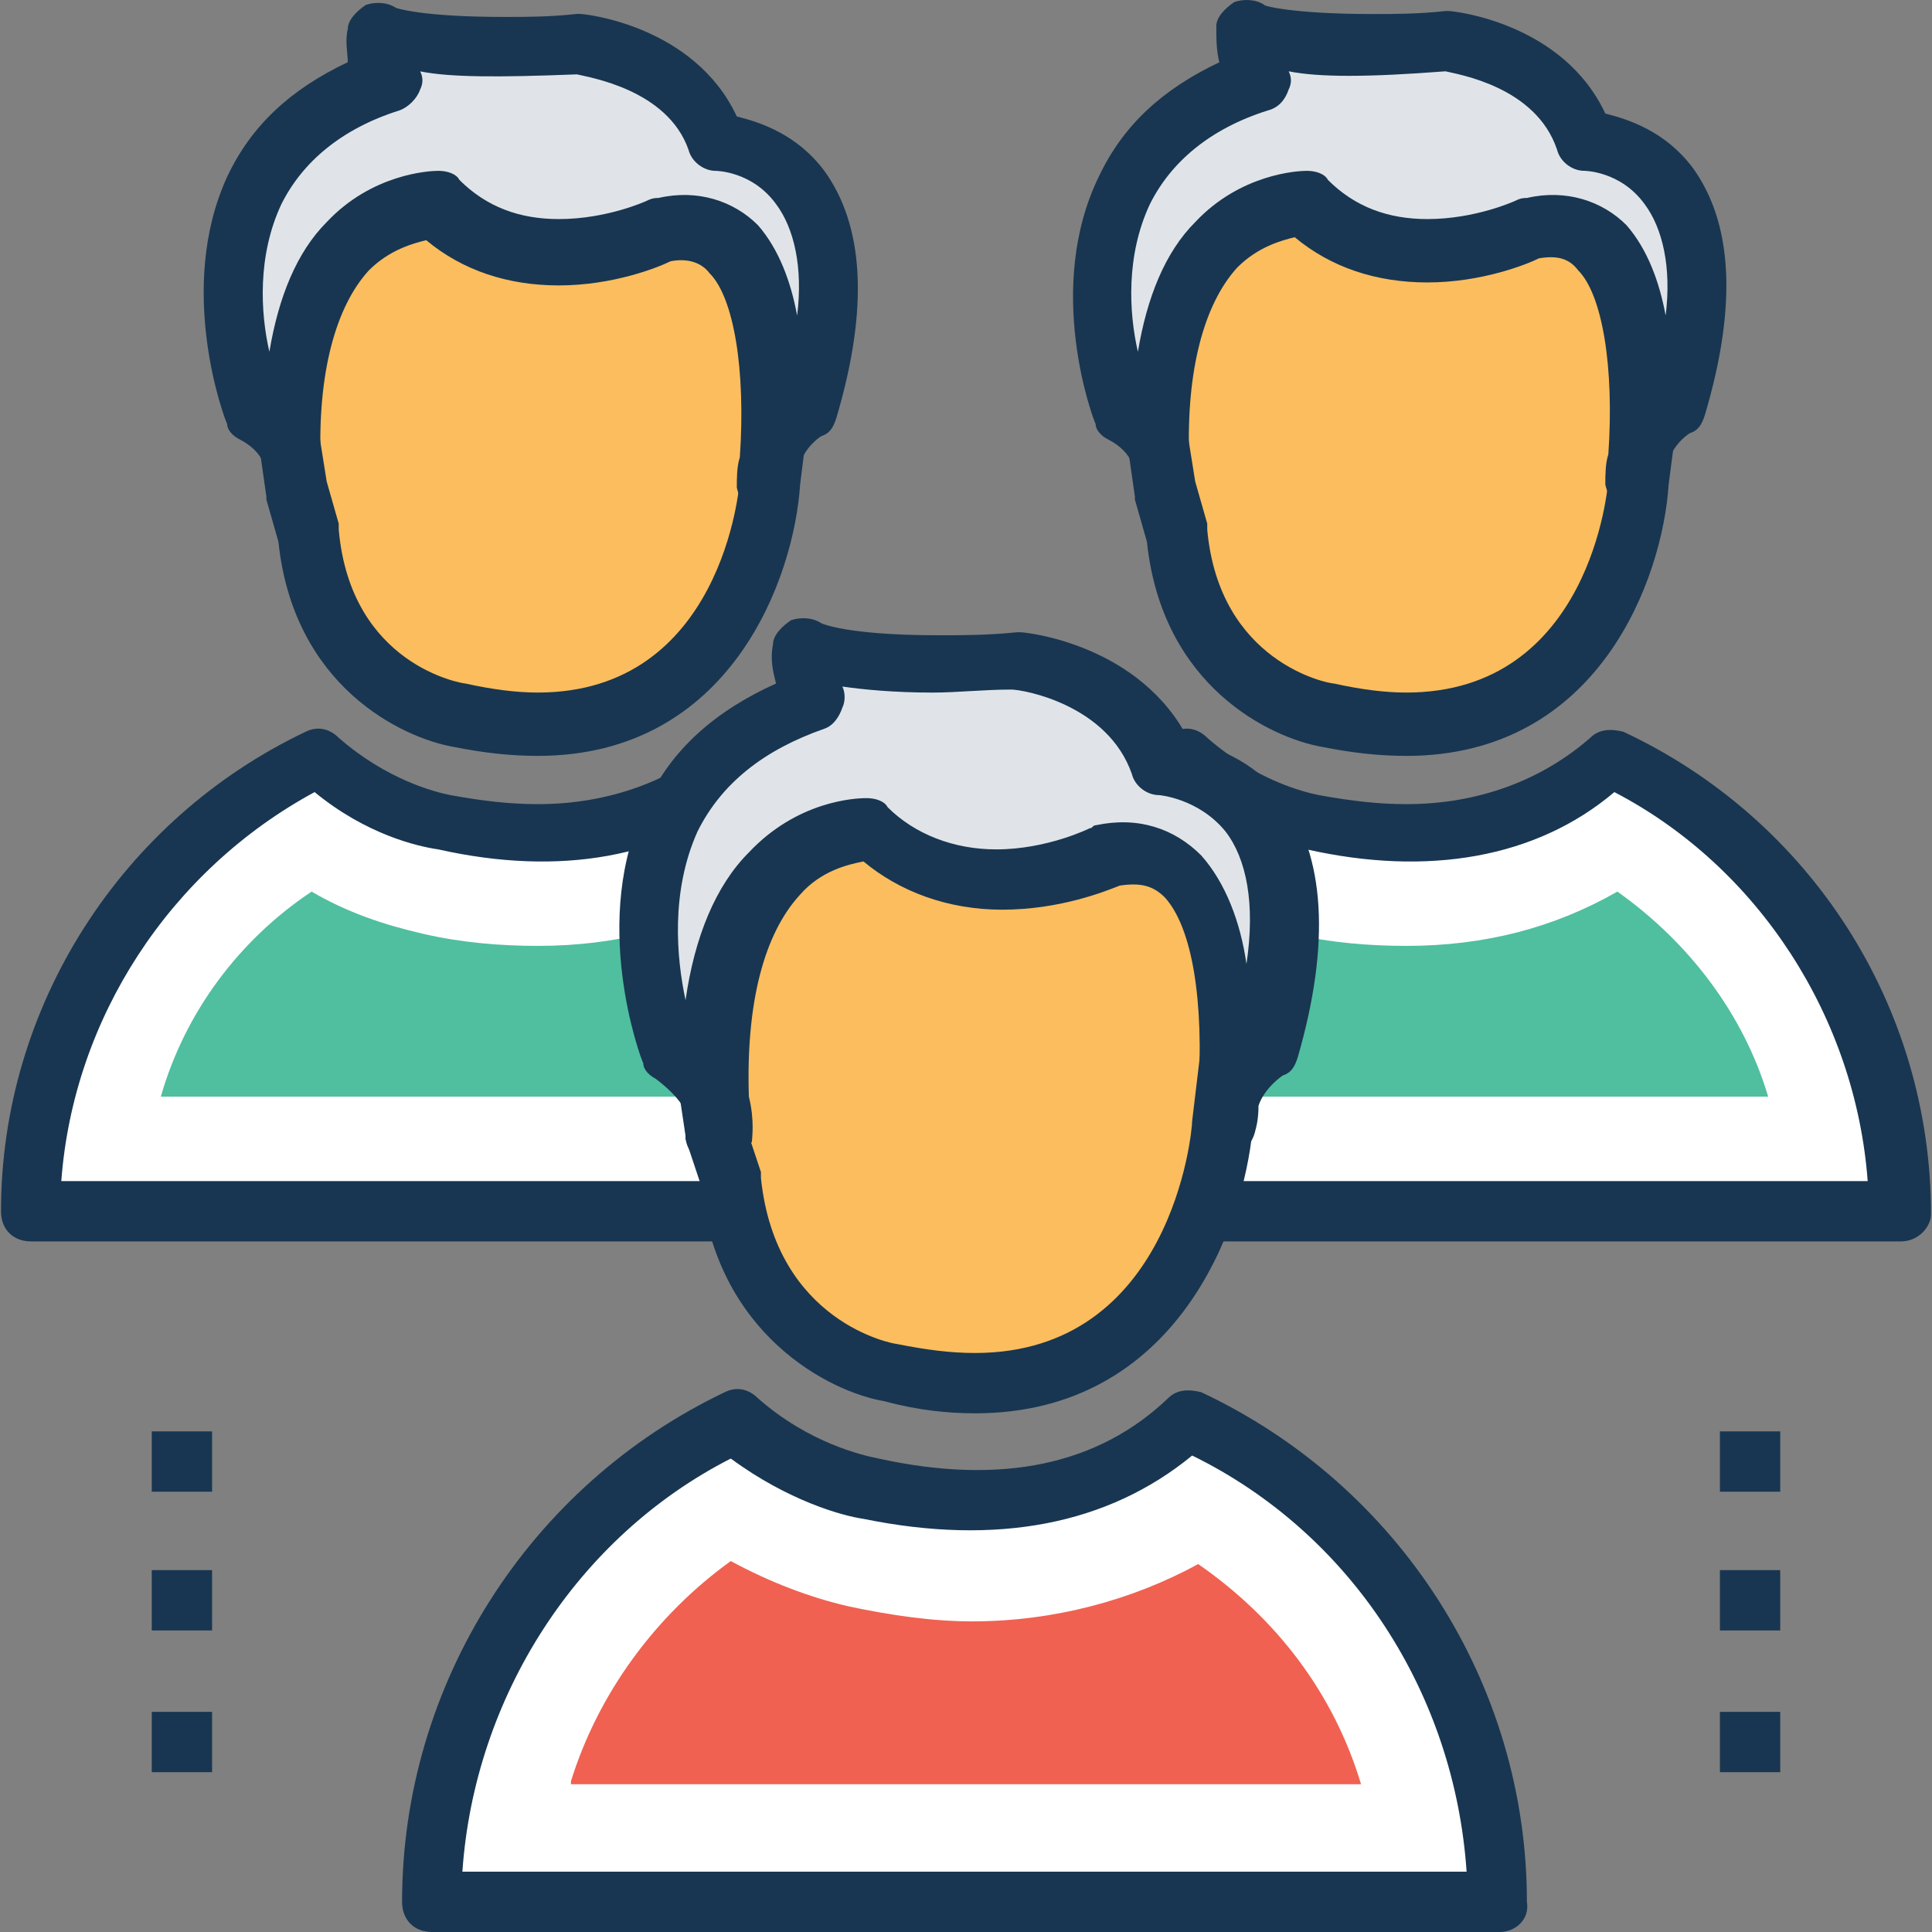
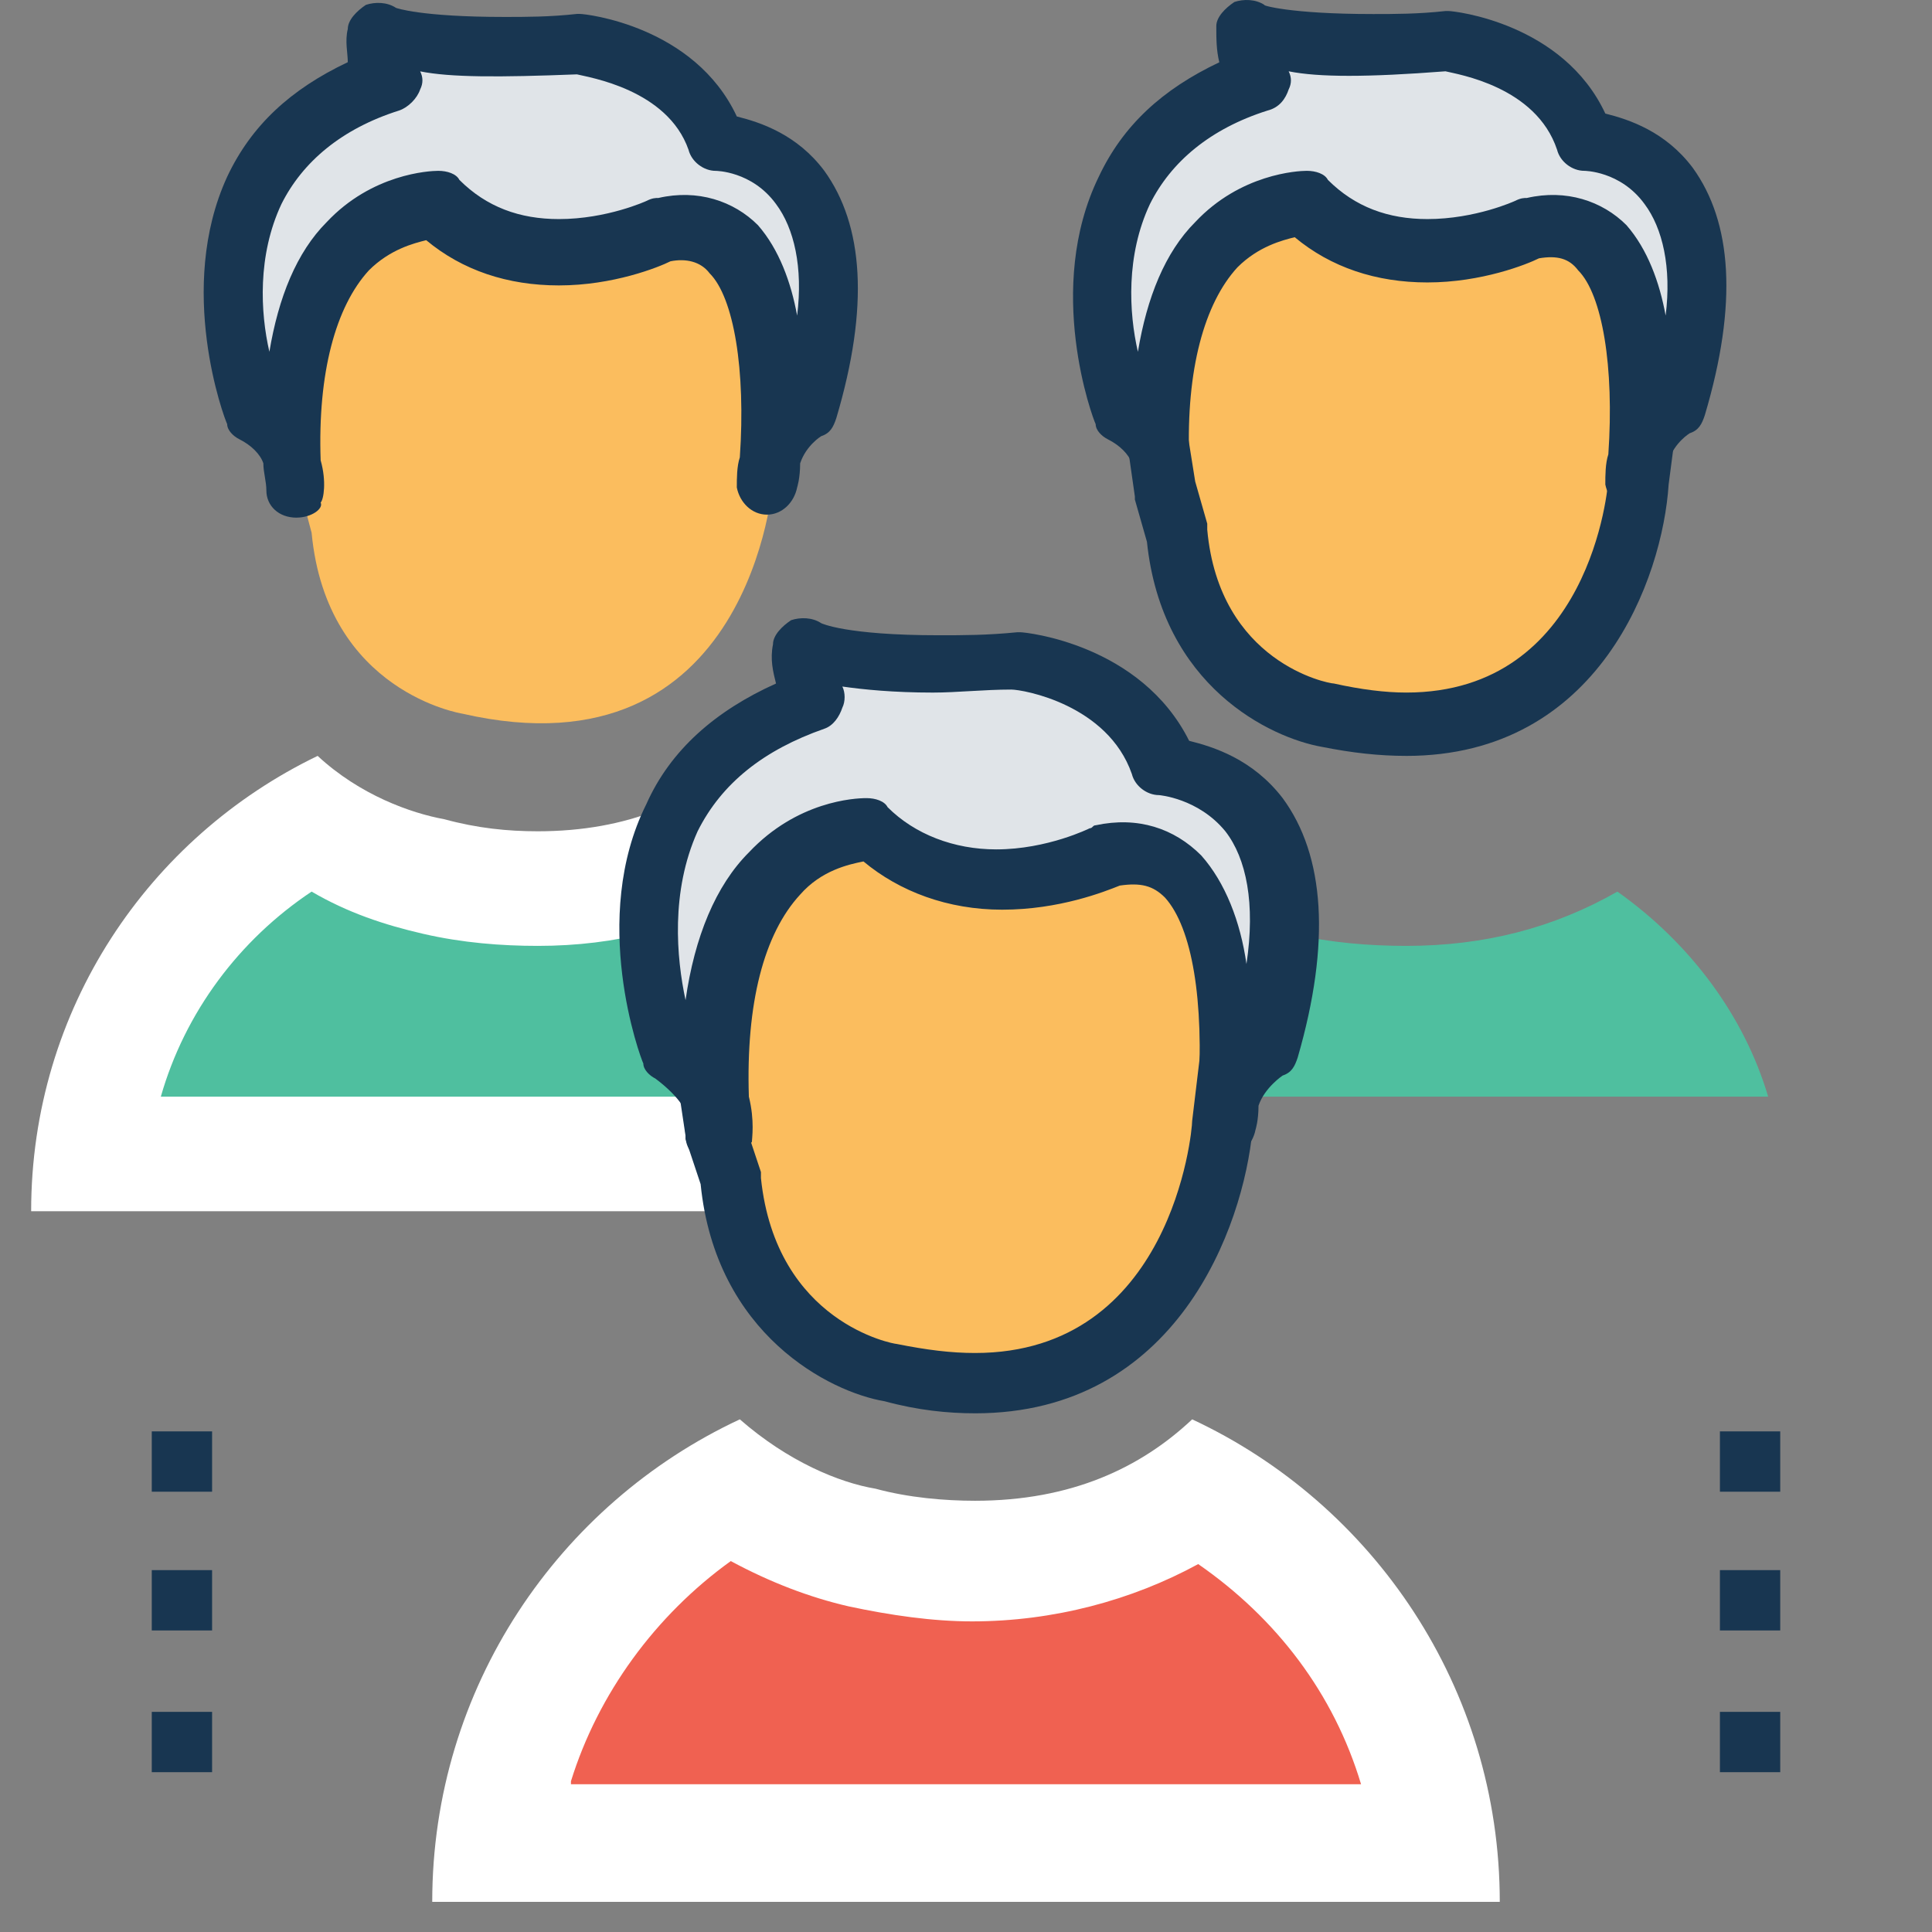
<svg xmlns="http://www.w3.org/2000/svg" viewBox="0 0 504.64 504.64">
  <rect x="0" y="0" width="504.64" height="504.64" fill="#808080" stroke="none" />
-   <path d="M234.99 316.382h261.514c0-52.775-30.72-97.674-75.618-118.942-12.603 11.815-29.932 19.692-53.563 19.692-7.877 0-15.754-.788-24.418-3.15-8.665-1.575-22.055-6.302-33.083-16.542-44.112 21.27-74.832 66.168-74.832 118.943z" fill="#fff" />
-   <path d="M496.505 324.26H234.99c-4.726 0-7.877-3.15-7.877-7.877 0-53.563 31.508-102.4 79.557-125.243 3.15-1.575 6.302-.788 8.665 1.575 12.603 11.028 25.206 14.178 29.145 14.966 8.665 1.575 15.754 2.363 22.843 2.363 18.905 0 35.446-6.302 48.05-17.33 2.363-2.363 5.514-2.363 8.665-1.575 48.837 22.843 80.345 71.68 80.345 126.03-.001 3.15-3.152 7.09-7.878 7.09zm-253.637-15.754H487.84c-3.15-42.535-28.357-81.92-66.166-101.612-20.48 17.33-48.837 22.055-80.345 14.966-5.514-.788-18.905-3.938-32.295-14.966-37.81 20.48-63.015 59.077-66.166 101.612z" fill="#183651" />
  <path d="M268.862 286.45c6.302-22.055 20.48-40.96 39.385-53.563 9.452 5.514 18.905 8.665 29.145 11.028s20.48 3.15 29.932 3.15c20.48 0 38.597-4.726 55.138-14.178 18.905 13.39 33.083 32.295 39.385 53.563H268.862z" fill="#4fbf9f" />
  <path d="M427.976 125.76s-5.514 77.982-81.132 60.652c0 0-35.446-5.514-39.385-47.262l-3.15-11.815-9.452-59.865 40.172-27.57 64.59-3.15 30.72 22.843v48.05l-2.363 18.118z" fill="#fbbd5e" />
  <path d="M367.323 197.44c-7.09 0-14.178-.788-22.055-2.363-13.39-2.363-41.748-15.754-45.686-53.563l-3.15-11.028v-.788l-8.665-60.652c-.788-3.15.788-6.302 3.15-7.877l40.172-28.357c1.575-.788 2.363-1.575 3.938-1.575l64.59-3.15c1.575 0 3.938.788 4.726 1.575l30.72 22.843c2.363 2.363 3.15 4.726 3.15 7.09v48.837l-2.363 18.117c-1.575 24.42-18.116 70.893-68.53 70.893zm-55.138-71.68l3.15 11.028v1.575c3.15 34.658 31.508 40.172 33.083 40.172 7.09 1.575 13.39 2.363 18.905 2.363 48.05 0 52.775-53.563 52.775-55.926l2.363-18.117V63.533l-25.206-18.905-59.865 2.363-33.87 24.42 8.665 54.35z" fill="#183651" />
  <path d="M304.308 127.336s3.15-11.815-11.028-19.692c0 0-25.994-66.954 35.446-86.646 0 0-4.726-5.514-3.15-12.603 0 0 8.665 5.514 51.988 3.15 0 0 28.357 2.363 36.234 25.994 0 0 44.11 0 24.418 69.317 0 0-11.028 6.302-10.24 19.692 0 0 9.452-74.83-28.357-66.166 0 0-33.87 16.542-58.29-6.302.788-1.576-44.1-3.94-37.02 73.255z" fill="#e0e4e8" />
  <path d="M304.308 135.213h0c-4.726 0-7.877-3.15-7.877-7.09 0-2.363-.788-4.726-.788-7.09-.788-2.363-3.15-4.726-6.302-6.302-1.575-.788-3.15-2.363-3.15-3.938-.788-1.575-13.39-35.446.788-64.59 6.302-13.39 16.542-22.843 31.508-29.932-.788-3.15-.788-6.302-.788-9.452 0-2.363 2.363-4.726 4.726-6.302 2.363-.788 5.514-.788 7.877.788-.788 0 6.302 2.363 28.357 2.363 5.514 0 11.815 0 18.905-.788h.788c1.575 0 29.932 3.15 40.96 26.782 6.302 1.575 15.754 4.726 22.843 14.178 10.24 14.178 11.815 35.446 3.15 64.59-.788 2.363-1.575 3.938-3.938 4.726h0s-3.938 2.363-5.514 7.09c0 3.938-.788 6.302-.788 6.302-.788 3.938-3.938 7.09-7.877 7.09s-7.09-3.15-7.877-7.09c0-2.363 0-5.514.788-7.877 1.575-22.843-1.575-41.748-7.877-48.05-2.363-3.15-5.514-3.938-10.24-3.15-3.15 1.575-14.966 6.302-29.145 6.302-13.39 0-25.206-3.938-34.658-11.815-3.15.788-9.452 2.363-14.966 7.877-8.665 9.452-13.39 26.782-12.603 49.625 1.575 5.514.788 10.24 0 11.028.787 2.36-2.364 4.724-6.302 4.724zm32.295-116.58c.788 1.575.788 3.15 0 4.726-.788 2.363-2.363 4.726-5.514 5.514-14.966 4.726-25.206 13.39-30.72 24.418-6.302 13.39-5.514 28.357-3.15 38.597 2.363-14.178 7.09-25.994 14.966-33.87 11.816-12.602 26.782-13.4 29.145-13.4s4.726.788 5.514 2.363c7.09 7.09 15.754 10.24 25.994 10.24 12.603 0 22.843-4.726 22.843-4.726 1.575-.788 2.363-.788 3.15-.788 10.24-2.363 19.692.788 25.994 7.09 5.514 6.302 8.665 14.966 10.24 23.63 1.575-12.603-.788-22.843-5.514-29.145-6.302-8.665-15.754-8.665-15.754-8.665-3.15 0-6.302-2.363-7.09-5.514-5.514-16.542-25.994-19.692-29.145-20.48-20.48 1.577-33.083 1.577-40.96.001z" fill="#183651" />
  <path d="M8.136 316.382H269.65c0-52.775-30.72-97.674-75.618-118.942-12.603 11.815-29.932 19.692-53.563 19.692-7.877 0-15.754-.788-24.418-3.15-8.665-1.575-22.055-6.302-33.083-16.542-44.112 21.27-74.832 66.168-74.832 118.943z" fill="#fff" />
-   <path d="M269.65 324.26H8.136c-4.726 0-7.877-3.15-7.877-7.877 0-53.563 31.508-102.4 79.557-125.243 3.15-1.575 6.302-.788 8.665 1.575 12.603 11.028 25.206 14.178 29.145 14.966 8.665 1.575 15.754 2.363 22.843 2.363 18.905 0 35.446-6.302 48.05-17.33 2.363-2.363 5.514-2.363 8.665-1.575 48.837 22.843 80.345 71.68 80.345 126.03-.002 3.15-3.152 7.09-7.88 7.09zM16.013 308.505h244.972c-3.15-42.535-28.357-81.92-66.166-101.612-20.48 17.33-48.837 22.055-80.345 14.966-5.514-.788-18.905-3.938-32.295-14.966-37.8 20.48-63.016 59.077-66.166 101.612z" fill="#183651" />
  <path d="M42.006 286.45c6.302-22.055 20.48-40.96 39.385-53.563 9.452 5.514 18.905 8.665 29.145 11.028s20.48 3.15 29.932 3.15c20.48 0 38.597-4.726 55.138-14.178 18.905 13.39 33.083 32.295 39.385 53.563H42.006z" fill="#4fbf9f" />
  <path d="M201.908 125.76s-5.514 77.982-81.132 60.652c0 0-35.446-5.514-39.385-47.262l-3.15-11.815L68 68.26l40.172-28.357 64.59-3.15 30.72 22.843v48.05l-1.575 18.117z" fill="#fbbd5e" />
-   <path d="M140.468 197.44c-7.09 0-14.178-.788-22.055-2.363-13.39-2.363-41.748-15.754-45.686-53.563l-3.15-11.028v-.788L60.91 69.046c-.788-3.15.788-6.302 3.15-7.877l40.172-28.357c1.575-.788 2.363-1.575 3.938-1.575l64.59-3.15c1.575 0 3.938.788 4.726 1.575l30.72 22.843c2.363 1.575 3.15 3.938 3.15 6.302v48.837l-2.363 18.905c-1.575 24.42-18.117 70.892-68.53 70.892zm-55.14-71.68l3.15 11.028v1.575c3.15 35.446 32.295 40.172 33.083 40.172 7.09 1.575 13.39 2.363 18.905 2.363 48.05 0 52.775-53.563 52.775-55.926l2.363-18.117V63.533L170.4 44.628l-59.865 2.363-33.87 24.42 8.664 54.35z" fill="#183651" />
  <path d="M77.453 127.336s3.15-11.815-11.028-19.692c0 0-25.994-66.954 35.446-86.646 0 0-4.726-5.514-3.15-12.603 0 0 8.665 5.514 51.988 3.15 0 0 28.357 2.363 36.234 25.994 0 0 44.11 0 24.418 69.317 0 0-11.028 6.302-10.24 19.692 0 0 9.452-74.83-28.357-66.166 0 0-33.87 16.542-58.29-6.302.788-1.576-44.11-3.94-37.02 73.255z" fill="#e0e4e8" />
  <path d="M77.453 135.213h0c-4.726 0-7.877-3.15-7.877-7.1 0-2.363-.788-4.726-.788-7.1-.788-2.363-3.15-4.726-6.302-6.302-1.575-.788-3.15-2.363-3.15-3.938-.788-1.575-13.4-35.446 0-64.6 6.302-13.4 16.542-22.843 31.508-29.932 0-2.363-.788-5.514 0-8.665 0-2.363 2.363-4.726 4.726-6.302 2.363-.788 5.514-.788 7.877.788 0 0 6.302 2.363 28.357 2.363 5.514 0 11.815 0 18.905-.788h.788c1.575 0 29.932 3.15 40.96 26.782 6.302 1.575 15.754 4.726 22.843 14.178 10.24 14.178 11.815 35.446 3.15 64.6-.788 2.363-1.575 3.938-3.938 4.726h0s-3.938 2.363-5.514 7.1c0 3.938-.788 6.302-.788 6.302-.788 3.938-3.938 7.1-7.877 7.1s-7.1-3.15-7.877-7.1c0-2.363 0-5.514.788-7.877 1.575-22.843-1.575-41.748-7.877-48.05-2.363-3.15-6.302-3.938-10.24-3.15-3.15 1.575-14.966 6.302-29.145 6.302-13.4 0-25.206-3.938-34.658-11.815-3.15.788-9.452 2.363-14.966 7.877-8.665 9.452-13.4 26.782-12.603 49.625 1.575 5.514.788 10.24 0 11.028.787 1.574-2.364 3.937-6.302 3.937zm32.295-116.58c.788 1.575.788 3.15 0 4.726-.788 2.363-3.15 4.726-5.514 5.514-14.966 4.726-25.206 13.4-30.72 24.42-6.3 13.4-5.514 28.357-3.15 38.597 2.363-14.178 7.1-25.994 14.966-33.87 11.815-12.603 26.782-13.4 29.145-13.4s4.726.788 5.514 2.363c7.1 7.1 15.754 10.24 25.994 10.24 12.603 0 22.843-4.726 22.843-4.726 1.575-.788 2.363-.788 3.15-.788 10.24-2.363 19.692.788 25.994 7.1 5.514 6.302 8.665 14.966 10.24 23.63 1.575-12.603-.788-22.843-5.514-29.145-6.302-8.665-15.754-8.665-15.754-8.665-3.15 0-6.302-2.363-7.1-5.514-5.514-15.754-25.994-18.905-29.145-19.692-20.48.8-33.083.8-40.96-.787zm339.495 355.25h15.754v15.754h-15.754zm0 36.233h15.754v15.754h-15.754zm0 37.023h15.754v15.754h-15.754zm-409.6-73.256h15.754v15.754H39.643zm0 36.233h15.754v15.754H39.643zm0 37.023h15.754v15.754H39.643z" fill="#183651" />
  <path d="M112.9 496.764h278.843c0-55.926-33.083-103.975-80.345-126.03C298.006 383.336 279.89 392 254.683 392c-7.877 0-17.33-.788-25.994-3.15-9.452-1.575-22.843-7.09-35.446-18.117-47.26 22.056-80.344 70.105-80.344 126.032z" fill="#fff" />
-   <path d="M391.742 504.64H112.9c-4.726 0-7.877-3.15-7.877-7.877 0-56.714 33.083-108.702 84.283-133.12 3.15-1.575 6.302-.788 8.665 1.575 13.39 11.815 27.57 14.966 31.508 15.754 32.295 7.09 57.502 1.575 75.618-15.754 2.363-2.363 5.514-2.363 8.665-1.575 51.988 24.418 85.07 76.406 85.07 133.12.787 4.727-3.152 7.877-7.1 7.877zm-270.966-15.753h262.302c-3.15-46.474-29.932-88.222-71.68-108.702-22.055 18.117-51.2 23.63-85.858 16.542-5.514-.788-19.692-4.726-34.658-15.754-40.174 20.48-66.956 62.227-70.106 107.914z" fill="#183651" />
  <path d="M149.133 465.256c7.09-22.843 22.055-43.323 41.748-57.502 10.24 5.514 20.48 9.452 30.72 11.815 11.028 2.363 22.055 3.938 32.295 3.938 21.268 0 41.748-5.514 59.077-14.966 20.48 14.178 35.446 33.87 42.535 57.502H149.133v-.787z" fill="#f06151" />
  <path d="M319.274 293.54s-6.302 83.495-85.858 64.59c0 0-37.81-5.514-41.748-50.412l-4.726-11.815L177.5 232.1l42.535-29.932 68.53-3.15 33.083 24.418v51.2l-2.363 18.904z" fill="#fbbd5e" />
  <path d="M254.683 369.157c-7.09 0-14.966-.788-23.63-3.15-14.178-2.363-44.11-17.33-48.05-56.714l-3.938-11.815v-.788l-9.452-63.015c-.788-3.15.788-6.302 3.15-7.877l42.535-29.932c1.575-.788 2.363-1.575 3.938-1.575l68.53-3.15c1.575 0 3.938.788 4.726 1.575l33.083 24.418c2.363 1.575 3.15 3.938 3.15 6.302v51.988l-1.575 19.692c-2.363 25.206-19.692 74.043-72.468 74.043zm-59.864-74.83l3.938 11.815v1.575c3.938 37.81 34.658 43.323 35.446 43.323 7.877 1.575 14.178 2.363 20.48 2.363 51.2 0 56.714-57.502 56.714-60.652l2.363-19.692v-46.474l-27.57-20.48-63.803 3.15-37.022 26.782 9.453 58.29z" fill="#183651" />
  <path d="M186.942 295.902s3.15-12.603-11.815-20.48c0 0-27.57-70.892 37.81-92.16 0 0-4.726-5.514-3.15-13.39 0 0 9.452 5.514 55.138 3.15 0 0 30.72 3.15 38.597 27.57 0 0 47.262 0 25.994 73.255 0 0-11.815 6.302-11.028 20.48 0 0 10.24-79.557-29.932-70.892 0 0-36.234 17.33-62.228-7.09.788 0-47.26-2.363-39.384 79.557z" fill="#e0e4e8" />
  <path d="M186.942 303.78h0c-4.726 0-7.877-3.15-7.877-7.09 0-2.363-.788-4.726-.788-7.877-1.575-2.363-3.938-4.726-7.09-7.09-1.575-.788-3.15-2.363-3.15-3.938-.788-1.575-14.178-37.81.788-67.742 6.302-14.178 18.117-24.418 33.87-31.508-.788-3.15-1.575-6.302-.788-10.24 0-2.363 2.363-4.726 4.726-6.302 2.363-.788 5.514-.788 7.877.788 0 0 6.302 3.15 30.72 3.15 6.302 0 12.603 0 20.48-.788h.788c1.575 0 31.508 3.15 44.11 28.357 6.302 1.575 16.542 4.726 24.418 14.966 11.028 14.966 12.603 37.81 3.938 67.742-.788 2.363-1.575 3.938-3.938 4.726h0s-4.726 3.15-6.302 7.877c0 3.938-.788 6.302-.788 6.302-.788 3.938-3.938 7.09-7.877 7.09s-7.09-3.15-7.877-7.09c0-3.15 0-5.514.788-8.665 1.575-25.206-1.575-44.11-8.665-51.988-3.15-3.15-6.302-3.938-11.815-3.15-3.938 1.575-15.754 6.302-30.72 6.302-14.178 0-26.782-4.726-36.234-12.603-3.938.788-11.028 2.363-16.542 8.665-9.452 10.24-14.178 28.357-13.39 52.775 1.575 6.302.788 11.028.788 11.815-2.362 3.15-5.513 5.514-9.45 5.514zm33.083-124.455c.788 1.575.788 3.938 0 5.514-.788 2.363-2.363 4.726-4.726 5.514-15.754 5.514-26.782 14.178-33.083 26.782-7.09 15.754-5.514 33.083-3.15 44.11 2.363-16.542 7.877-29.932 16.542-38.597 12.603-13.39 27.57-14.178 30.72-14.178 2.363 0 4.726.788 5.514 2.363 7.09 7.09 17.33 11.028 28.357 11.028 13.39 0 24.418-5.514 24.418-5.514.788 0 .788-.788 1.575-.788 11.028-2.363 20.48.788 27.57 7.877 6.302 7.09 10.24 17.33 11.815 28.357 2.363-15.754 0-27.57-5.514-34.658-7.09-8.665-17.33-9.452-17.33-9.452-3.15 0-6.302-2.363-7.09-5.514-6.302-18.117-28.357-22.055-31.508-22.055-7.09 0-14.178.788-20.48.788-10.24-.003-18.116-.79-23.63-1.578z" fill="#183651" />
</svg>